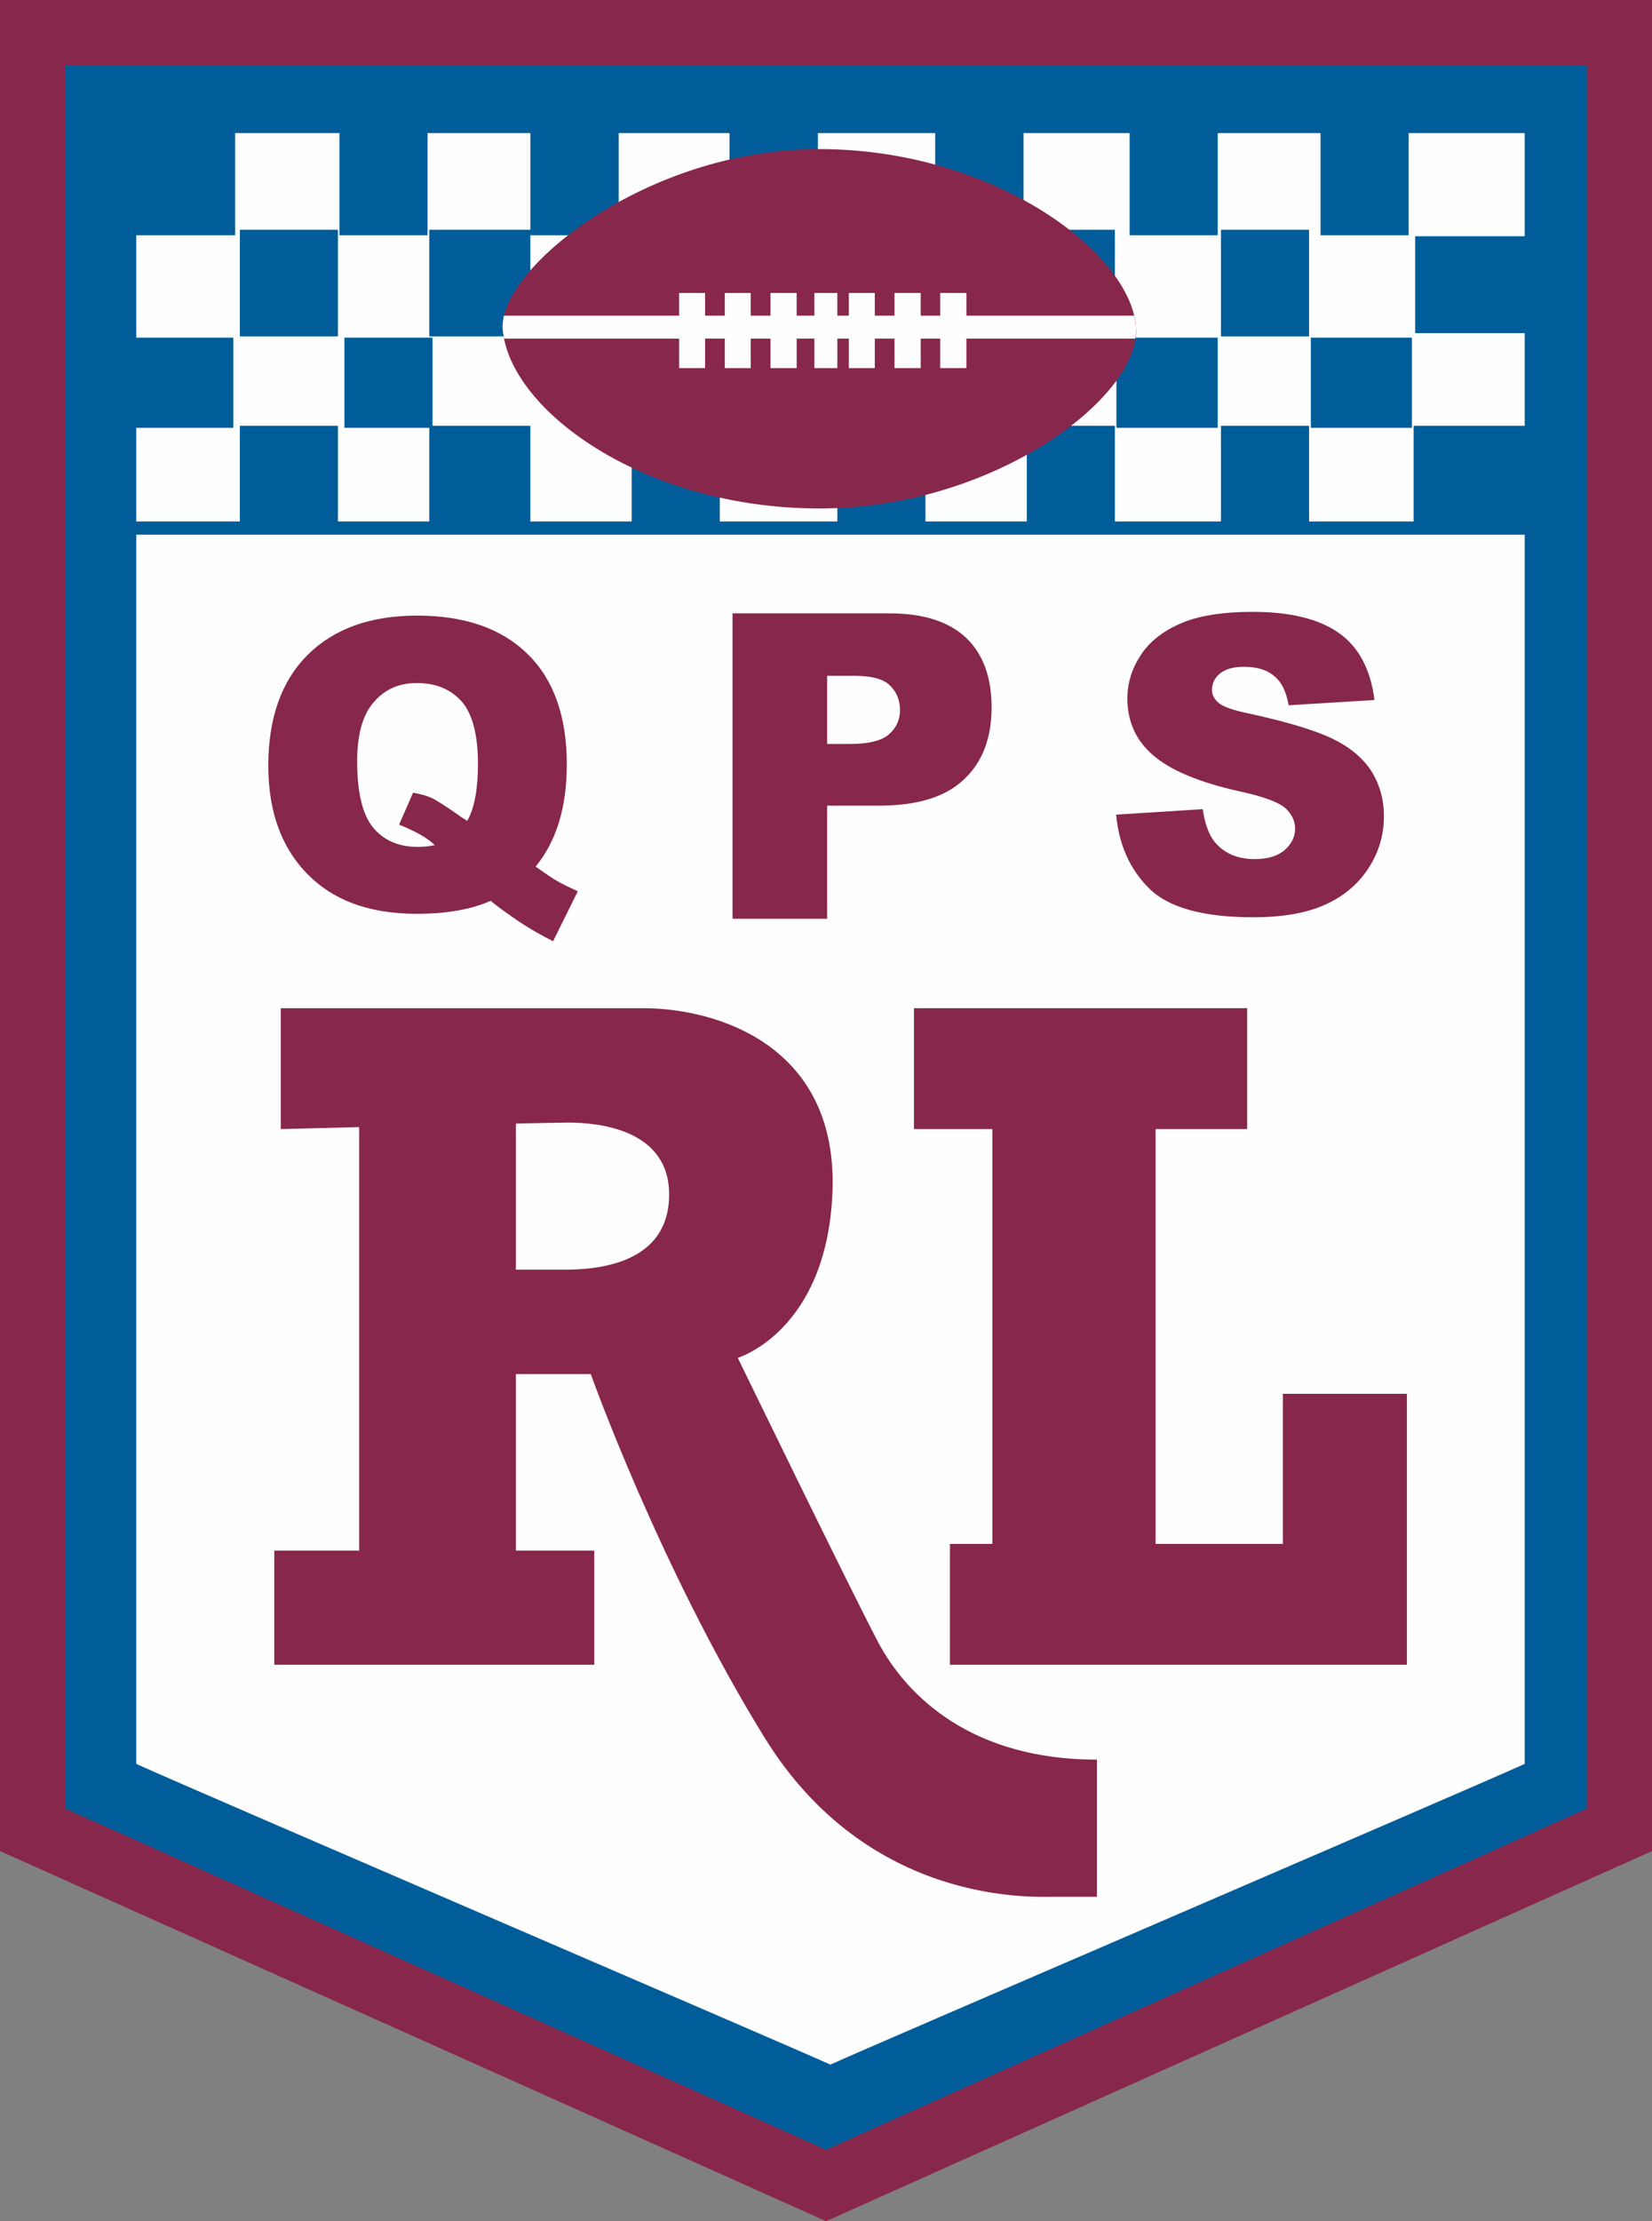
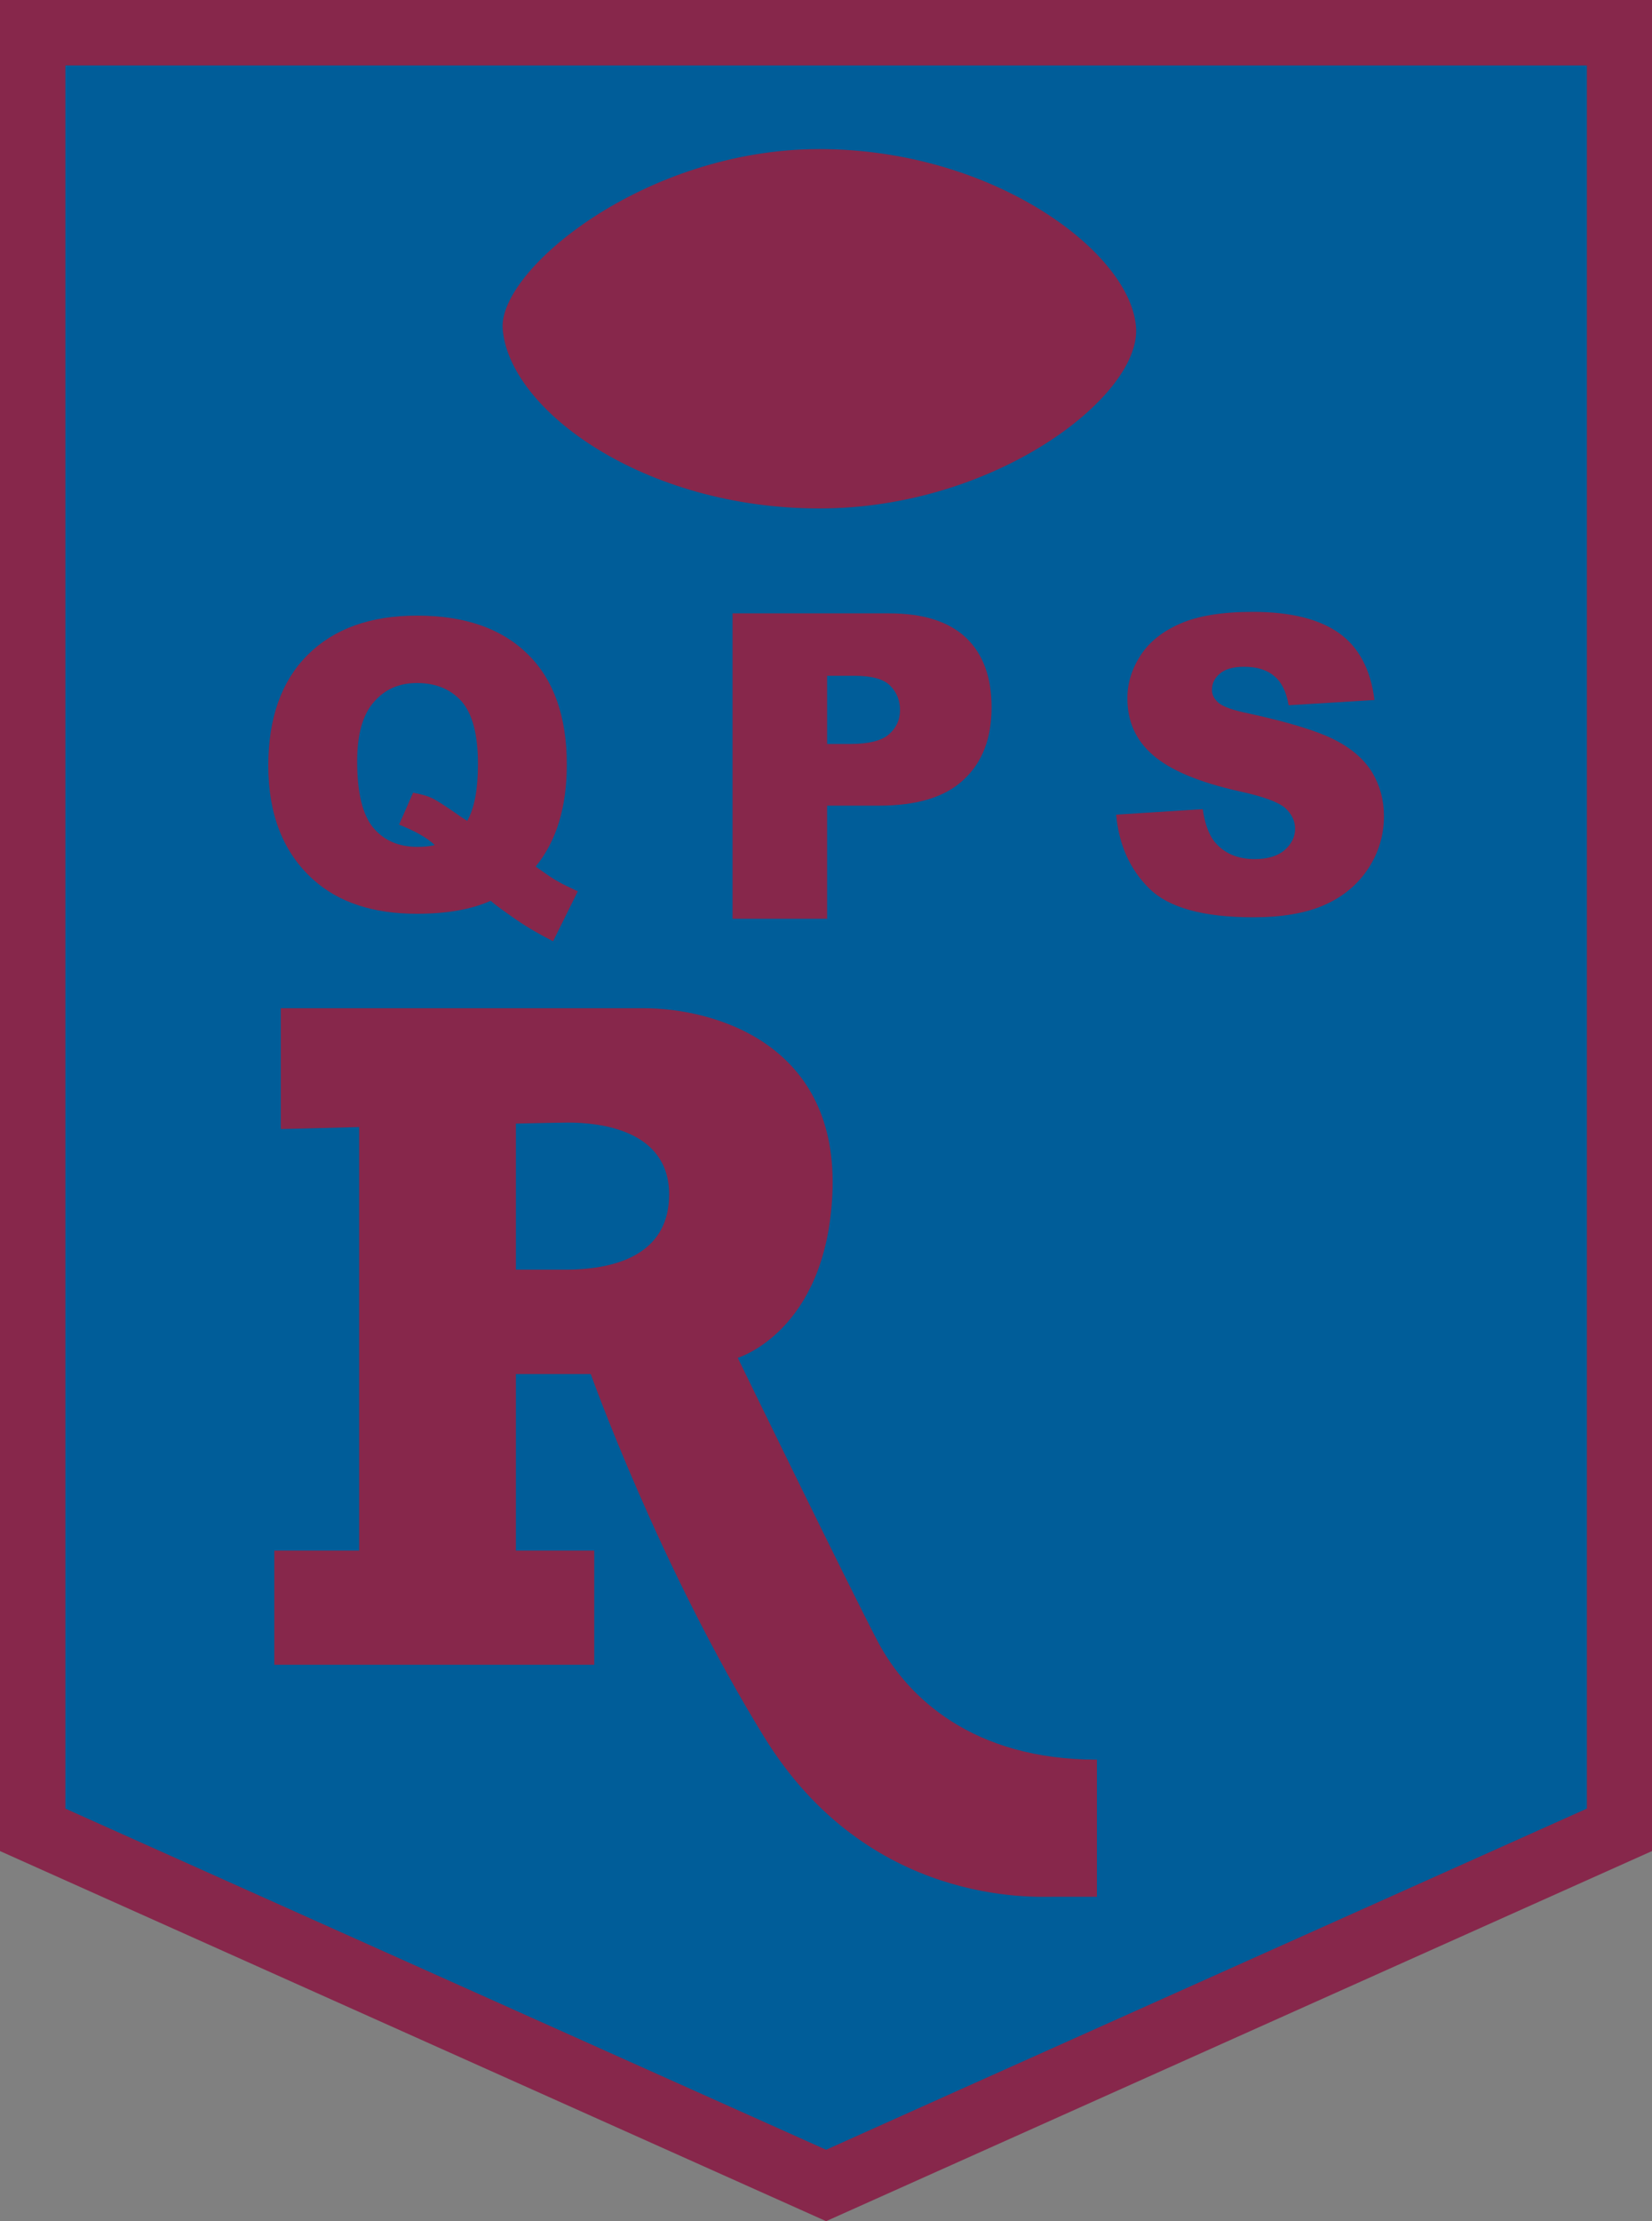
<svg xmlns="http://www.w3.org/2000/svg" xml:space="preserve" width="100%" height="100%" version="1.1" style="shape-rendering:geometricPrecision; text-rendering:geometricPrecision; image-rendering:optimizeQuality; fill-rule:evenodd; clip-rule:evenodd" viewBox="0 0 6619 8894">
  <rect x="0" y="0" width="6619" height="8894" fill="#808080" stroke="none" />
  <defs>
    <style type="text/css">
   
    .fil2 {fill:#FEFEFE}
    .fil0 {fill:#87274B}
    .fil1 {fill:#005D99}
    .fil3 {fill:#87274B;fill-rule:nonzero}
   
  </style>
  </defs>
  <g id="Layer_x0020_1">
    <g id="_1148342768">
      <polygon class="fil0" points="3310,8894 6619,7412 6619,0 3310,0 0,0 0,7412 " />
      <path class="fil1" d="M262 262c0,475 0,6669 0,6980 271,122 2857,1280 3048,1366 190,-86 2776,-1244 3048,-1366 0,-311 0,-6505 0,-6980 -444,0 -5653,0 -6096,0z" />
-       <path class="fil2" d="M6109 946l0 -413 -465 0 0 409 -353 0 0 -409 -412 0 0 409 -353 0 0 -409 -425 0 0 409 -354 0 0 -409 -470 0 0 409 -354 0 0 -409 -444 0 0 409 -354 0 0 405 -405 0 0 -427 405 0 0 -387 -412 0 0 409 -353 0 0 -409 -418 0 0 409 -396 0 0 410 389 0 0 361 -389 0 0 375 415 0 0 -383 393 0 0 383 366 0 0 -375 -340 0 0 -361 353 0 0 353 392 0 0 383 406 0 0 -383 353 0 0 383 471 0 0 -383 353 0 0 383 406 0 0 -383 353 0 0 383 425 0 0 -383 353 0 0 383 419 0 0 -383 445 0 0 -371 -439 0 0 -388 439 0zm-4755 401l0 0 -393 0 0 -427 393 0 0 427zm1530 0l0 0 -353 0 0 -427 353 0 0 427zm1583 0l0 0 -353 0 0 -427 353 0 0 427zm412 366l0 0 -406 0 0 -361 406 0 0 361zm366 -366l0 0 -353 0 0 -427 353 0 0 427zm412 366l0 0 -405 0 0 -361 405 0 0 361z" />
-       <path class="fil2" d="M546 7063c247,112 2607,1125 2781,1204 174,-79 2534,-1092 2782,-1204l0 -4922 -5563 0 0 4922z" />
      <path class="fil0" d="M4552 1317c12,274 -568,719 -1269,719 -701,0 -1243,-392 -1269,-719 -18,-235 568,-720 1269,-720 701,0 1256,419 1269,720z" />
      <path class="fil0" d="M3518 6575c-117,-223 -562,-1138 -562,-1138 0,0 353,-105 379,-654 29,-602 -470,-746 -758,-746 -288,0 -1452,0 -1452,0l0 484c0,0 135,-3 314,-8l0 1696 -340 0 0 457 1282 0 0 -457 -314 0 0 -707 300 0c0,0 275,772 694,1452 418,680 1085,641 1164,641 78,0 170,0 170,0l0 -549c-497,0 -759,-249 -877,-471zm-1255 -1491l0 0 -196 0 0 -585c103,-2 181,-4 209,-4 118,0 405,25 405,288 0,222 -183,301 -418,301z" />
-       <polygon class="fil0" points="5140,5581 5140,6182 4630,6182 4630,4521 4997,4521 4997,4037 3662,4037 3662,4521 3976,4521 3976,6182 3806,6182 3806,6666 5637,6666 5637,5581 " />
-       <path class="fil2" d="M3872 1173l-105 0 0 91 -78 0 0 -91 -105 0 0 91 -79 0 0 -91 -104 0 0 91 -46 0 0 -91 -92 0 0 91 -71 0 0 -91 -105 0 0 91 -79 0 0 -91 -104 0 0 91 -79 0 0 -91 -104 0 0 91 -702 0c-4,19 -6,36 -5,53 1,13 3,26 6,39l701 0 0 118 104 0 0 -118 79 0 0 118 104 0 0 -118 79 0 0 118 105 0 0 -118 71 0 0 118 92 0 0 -118 46 0 0 118 104 0 0 -118 79 0 0 118 105 0 0 -118 78 0 0 118 105 0 0 -118 677 0c2,-13 3,-27 3,-39 -1,-17 -4,-35 -8,-53l-672 0 0 -91z" />
      <g>
        <path class="fil3" d="M2146 3470c44,31 73,51 87,58 20,12 48,25 82,41l-99 200c-49,-25 -99,-53 -147,-86 -49,-34 -84,-59 -103,-76 -79,35 -177,52 -296,52 -176,0 -314,-46 -415,-137 -120,-108 -180,-260 -180,-456 0,-190 52,-338 157,-443 105,-105 251,-158 439,-158 192,0 340,52 444,155 104,102 156,250 156,441 0,170 -41,307 -125,409zm-274 -183c29,-51 43,-127 43,-228 0,-117 -22,-200 -65,-250 -44,-49 -103,-74 -180,-74 -71,0 -128,25 -172,76 -45,51 -67,130 -67,238 0,126 22,215 65,266 43,51 102,76 177,76 24,0 47,-2 69,-7 -30,-29 -78,-56 -143,-82l56 -128c32,6 57,13 74,21 18,8 52,30 104,66 12,9 25,17 39,26z" />
        <path class="fil3" d="M2935 2456l628 0c137,0 239,33 308,98 68,65 102,158 102,278 0,124 -37,221 -112,290 -74,70 -187,104 -340,104l-207 0 0 453 -379 0 0 -1223zm379 523l93 0c73,0 125,-13 154,-38 30,-26 45,-58 45,-98 0,-38 -13,-71 -39,-97 -26,-27 -74,-40 -145,-40l-108 0 0 273z" />
        <path class="fil3" d="M4472 3262l347 -22c8,56 23,99 46,129 38,47 92,71 162,71 52,0 92,-12 120,-36 28,-25 42,-53 42,-86 0,-30 -13,-58 -39,-82 -27,-24 -89,-47 -187,-68 -160,-36 -274,-84 -343,-144 -69,-59 -103,-135 -103,-228 0,-61 18,-118 53,-172 35,-54 88,-96 159,-127 71,-31 167,-47 291,-47 151,0 266,29 345,85 79,56 127,146 142,268l-344 21c-9,-54 -28,-93 -58,-117 -29,-25 -69,-37 -121,-37 -42,0 -75,9 -96,27 -22,18 -32,40 -32,66 0,19 9,36 26,51 17,15 57,30 122,43 160,35 274,70 343,105 69,35 119,79 151,131 31,52 47,110 47,175 0,76 -21,146 -63,210 -42,64 -101,113 -176,146 -75,33 -170,49 -285,49 -201,0 -340,-39 -417,-116 -78,-77 -121,-176 -132,-295z" />
      </g>
    </g>
  </g>
</svg>